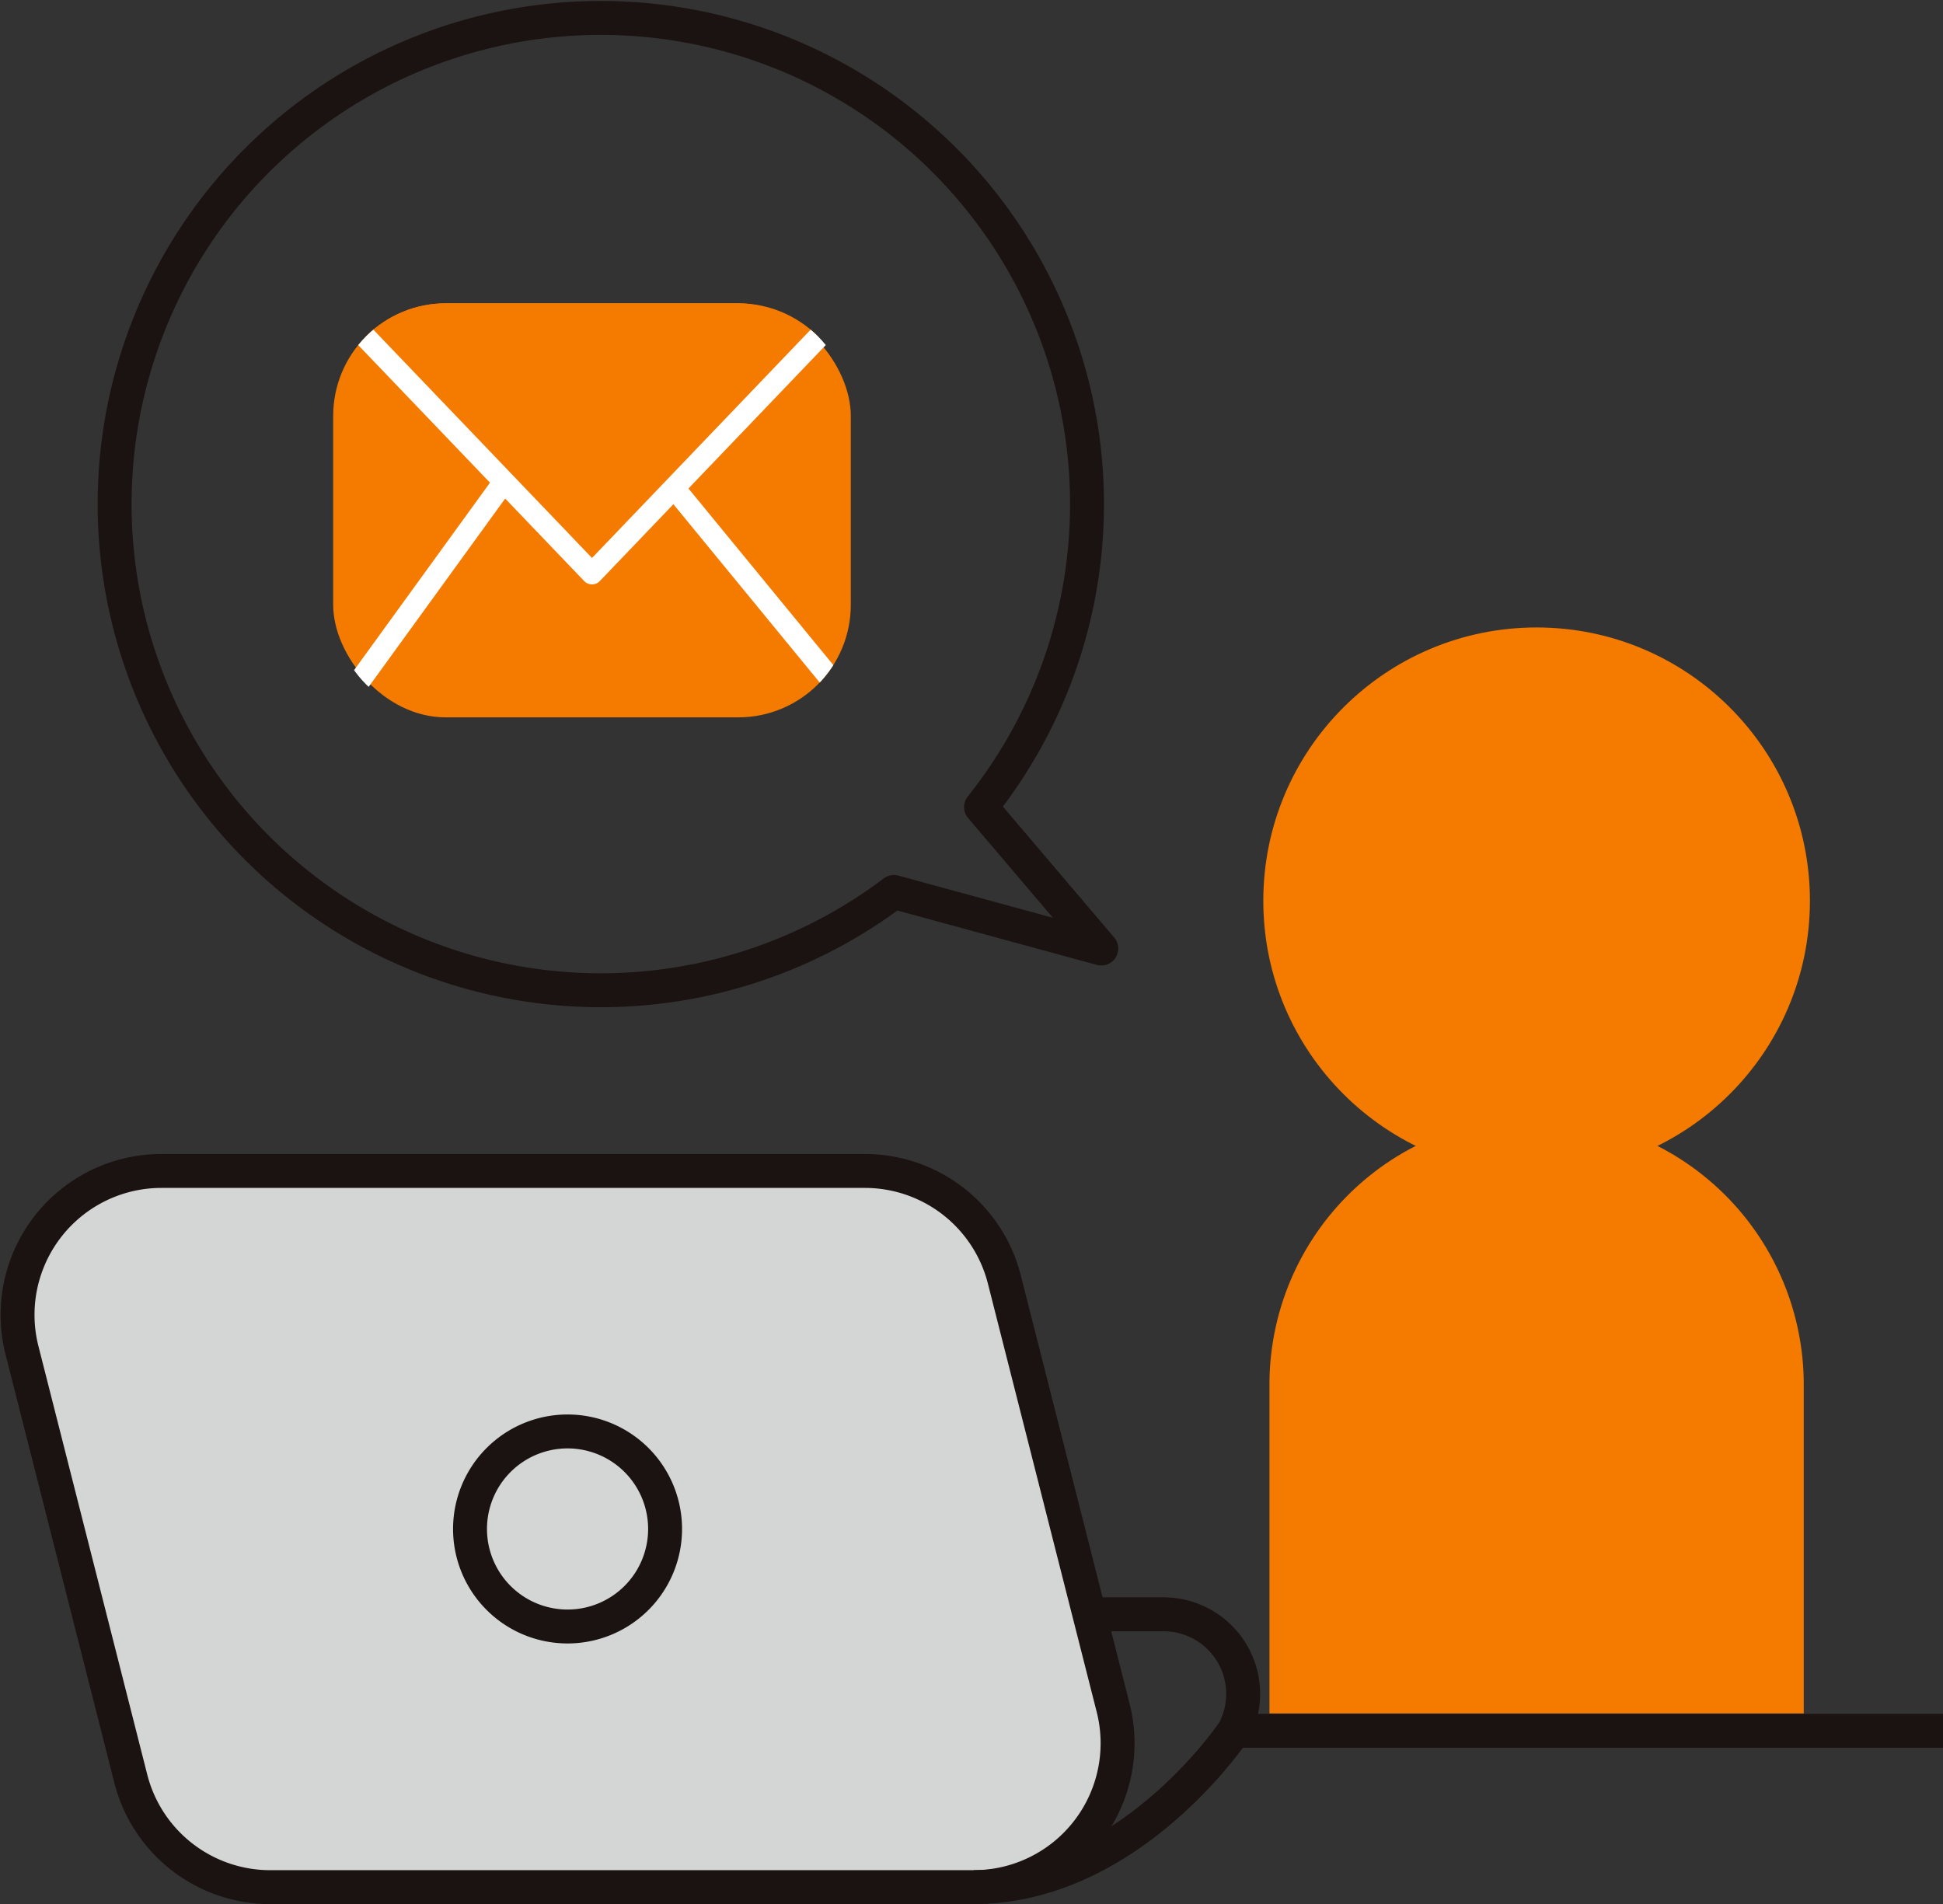
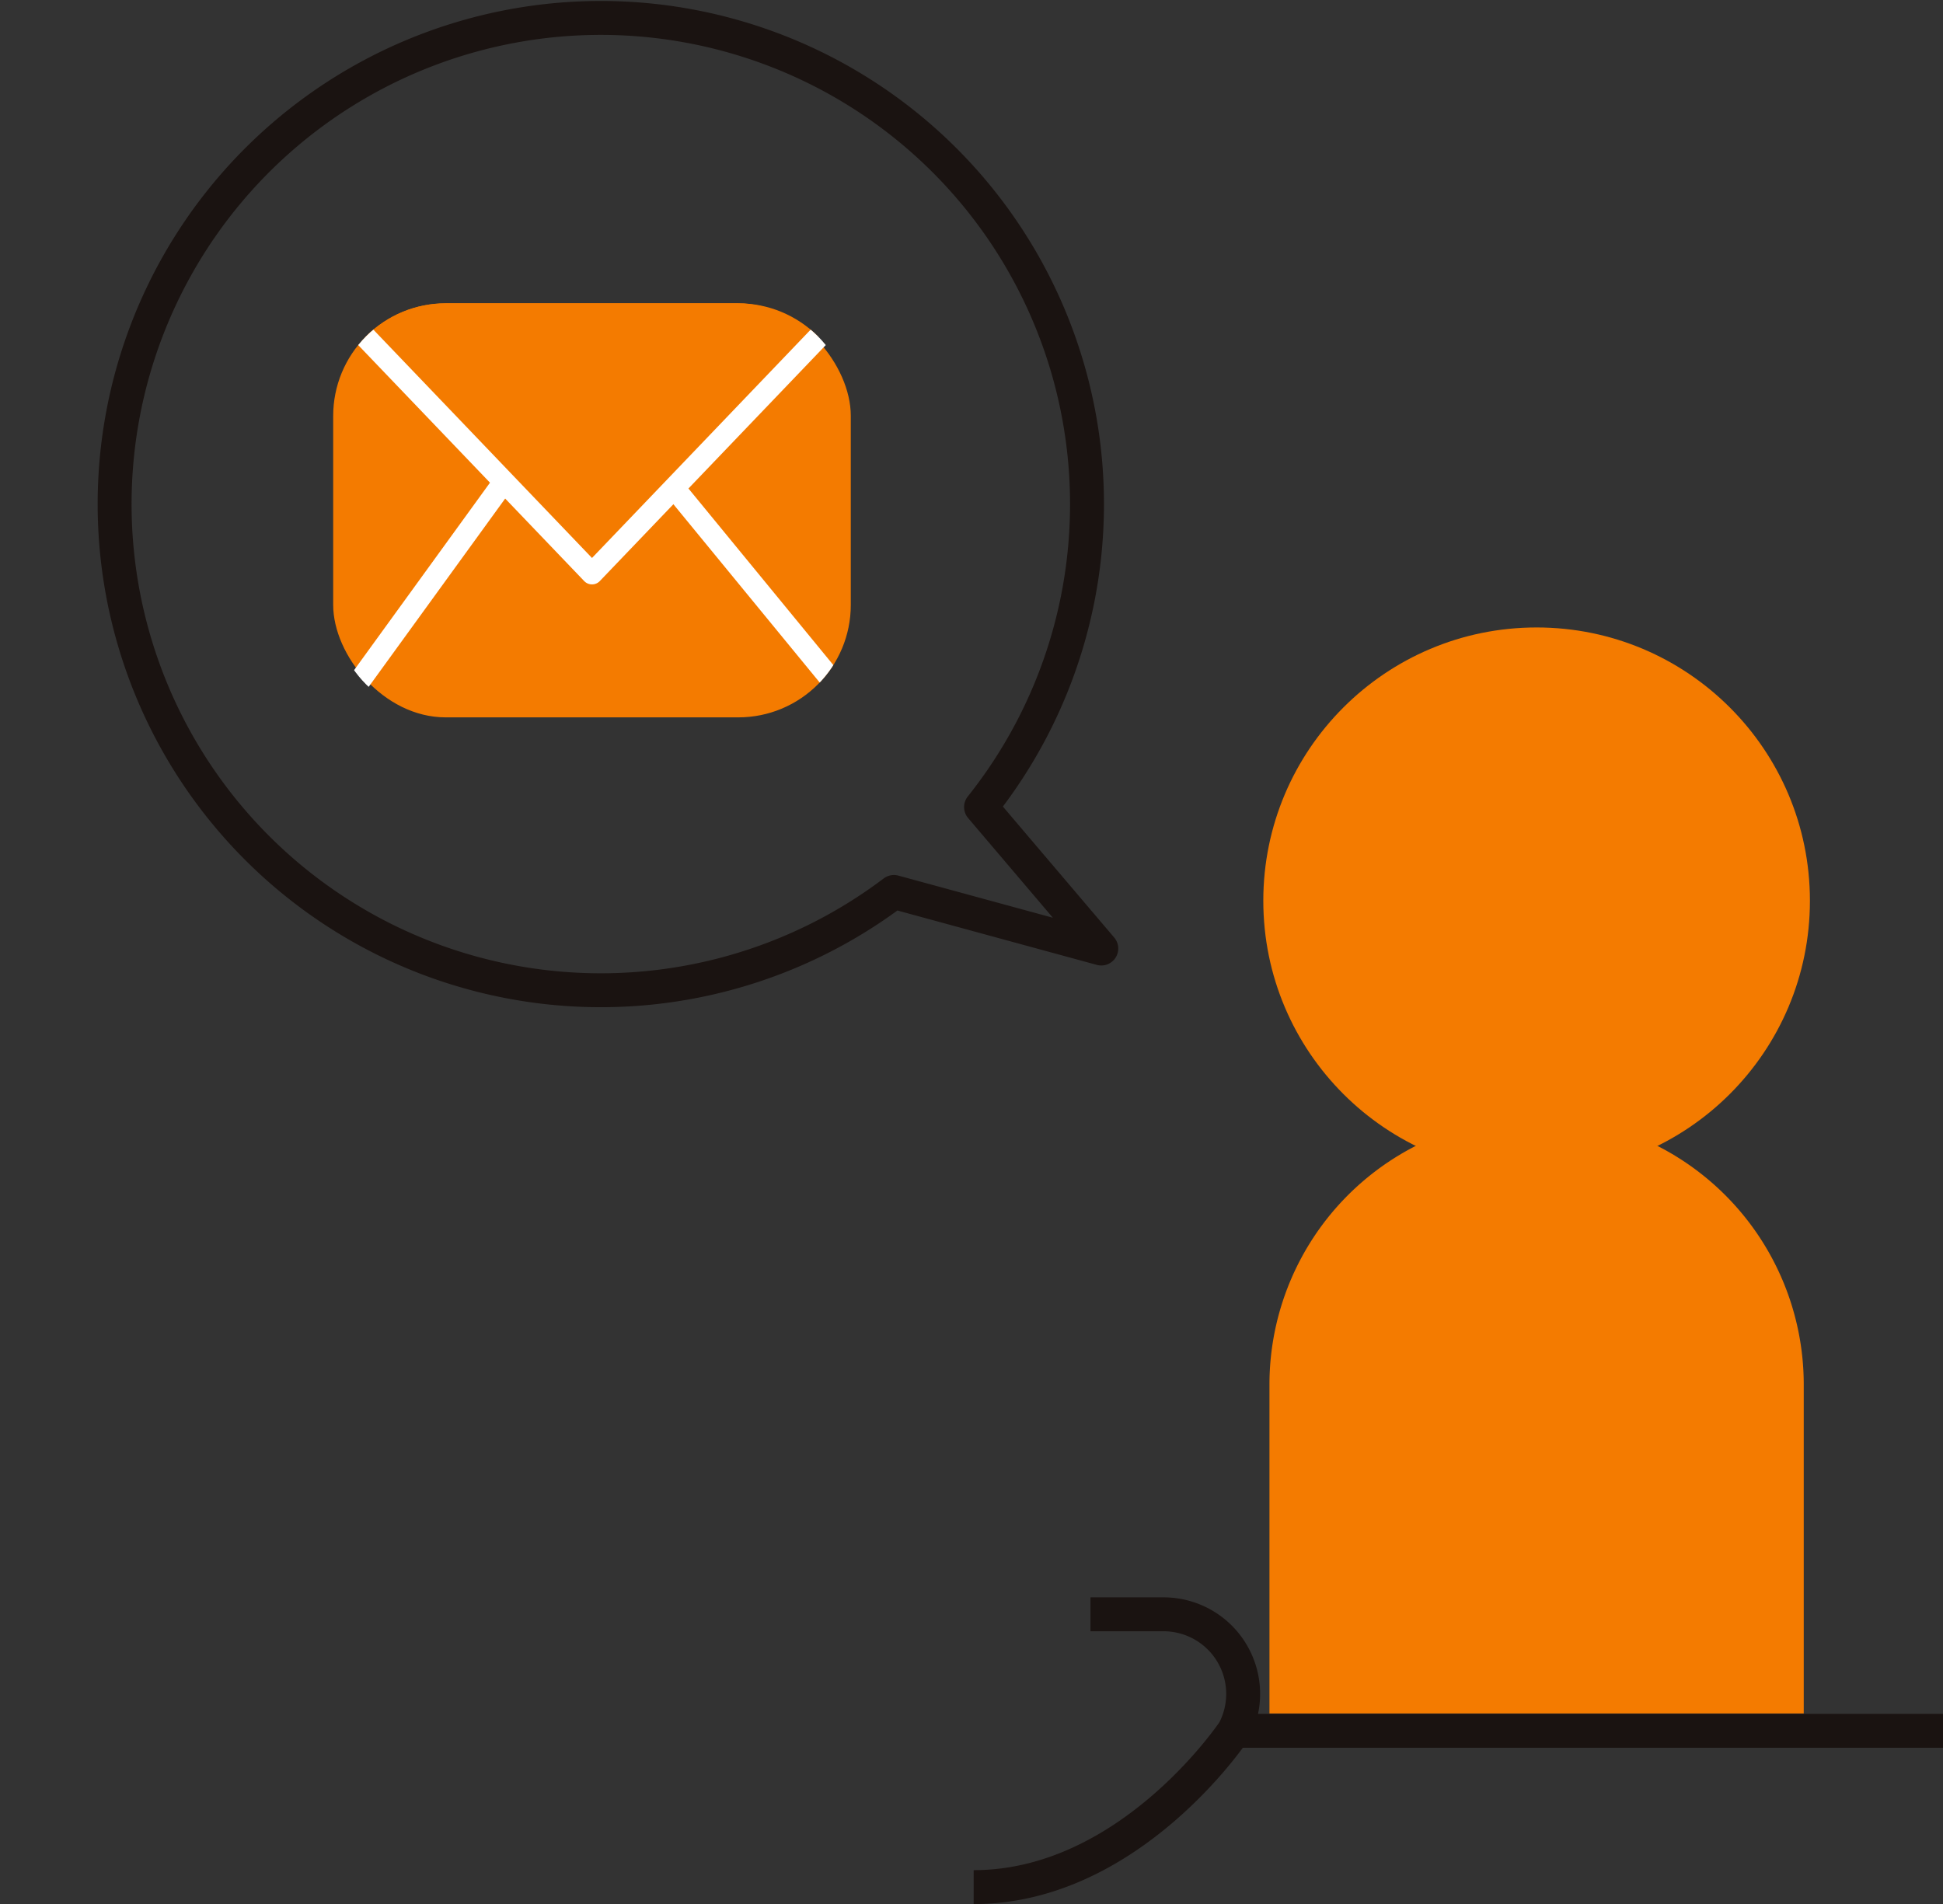
<svg xmlns="http://www.w3.org/2000/svg" width="85.922" height="84.207" viewBox="0 0 85.922 84.207">
  <rect x="0" y="0" width="85.922" height="84.207" fill="#333333" stroke="none" />
  <defs>
    <clipPath id="clip-path">
      <path id="SVGID" d="M4.975,0h12.94a4.975,4.975,0,0,1,4.975,4.975v8.362a4.975,4.975,0,0,1-4.975,4.975H4.975A4.975,4.975,0,0,1,0,13.336V4.975A4.975,4.975,0,0,1,4.975,0Z" fill="#f47b00" stroke="rgba(0,0,0,0)" stroke-width="1" />
    </clipPath>
  </defs>
  <g id="グループ_56" data-name="グループ 56" transform="translate(-920.742 -1742.148)">
    <g id="グループ_25" data-name="グループ 25" transform="translate(921.515 1769.897)">
      <circle id="楕円形_2" data-name="楕円形 2" cx="12.086" cy="12.086" r="12.086" transform="translate(55.092)" fill="#f47b00" />
      <path id="パス_50" data-name="パス 50" d="M364.407,257.442V242.864a11.848,11.848,0,0,1,11.814-11.813h0a11.848,11.848,0,0,1,11.813,11.813v14.578" transform="translate(-309.043 -209.414)" fill="#f47b00" />
-       <path id="パス_51" data-name="パス 51" d="M337.338,265.729H306.232a6.364,6.364,0,0,1-6.168-4.8l-4.811-18.943a6.364,6.364,0,0,1,6.168-7.93h31.106a6.364,6.364,0,0,1,6.168,4.8l4.811,18.942A6.365,6.365,0,0,1,337.338,265.729Z" transform="translate(-295.054 -210.02)" fill="#d4d5d5" stroke="#1a1311" stroke-miterlimit="10" stroke-width="1.5" />
      <path id="パス_52" data-name="パス 52" d="M353.188,258.617h3.233a3.52,3.52,0,0,1,3.117,5.152s-4.591,6.913-11.516,6.913" transform="translate(-305.738 -214.974)" fill="none" stroke="#1a1311" stroke-miterlimit="10" stroke-width="1.5" />
      <line id="線_9" data-name="線 9" x2="31.349" transform="translate(53.8 48.795)" fill="none" stroke="#1a1311" stroke-miterlimit="10" stroke-width="1.5" />
-       <path id="パス_53" data-name="パス 53" d="M328.749,252.8a4.313,4.313,0,1,1-4.313-4.312A4.313,4.313,0,0,1,328.749,252.8Z" transform="translate(-300.111 -212.932)" fill="none" stroke="#1a1311" stroke-miterlimit="10" stroke-width="1.5" />
    </g>
    <path id="パス_54" data-name="パス 54" d="M344.059,211.324l-5.317-6.256a21.5,21.5,0,1,0-3.853,3.755Z" transform="translate(625.383 1572.772)" fill="none" stroke="#1a1311" stroke-linecap="round" stroke-linejoin="round" stroke-width="1.5" />
    <g id="マスクグループ_1" data-name="マスクグループ 1" transform="translate(935.476 1755.562)" clip-path="url(#clip-path)">
      <rect id="長方形_8" data-name="長方形 8" width="22.889" height="18.311" rx="4.975" fill="#f47b00" />
      <path id="パス_55" data-name="パス 55" d="M312.542,185.99l11.445,11.953,11.445-11.953" transform="translate(-312.542 -185.99)" fill="#f47b00" stroke="#fff" stroke-linecap="round" stroke-linejoin="round" stroke-width="0.956" />
      <line id="線_10" data-name="線 10" y1="10.173" x2="7.375" transform="translate(0 8.138)" fill="none" stroke="#fff" stroke-linecap="round" stroke-linejoin="round" stroke-width="0.956" />
      <line id="線_11" data-name="線 11" x1="8.138" y1="9.919" transform="translate(15.259 8.393)" fill="none" stroke="#fff" stroke-linecap="round" stroke-linejoin="round" stroke-width="0.956" />
    </g>
  </g>
</svg>